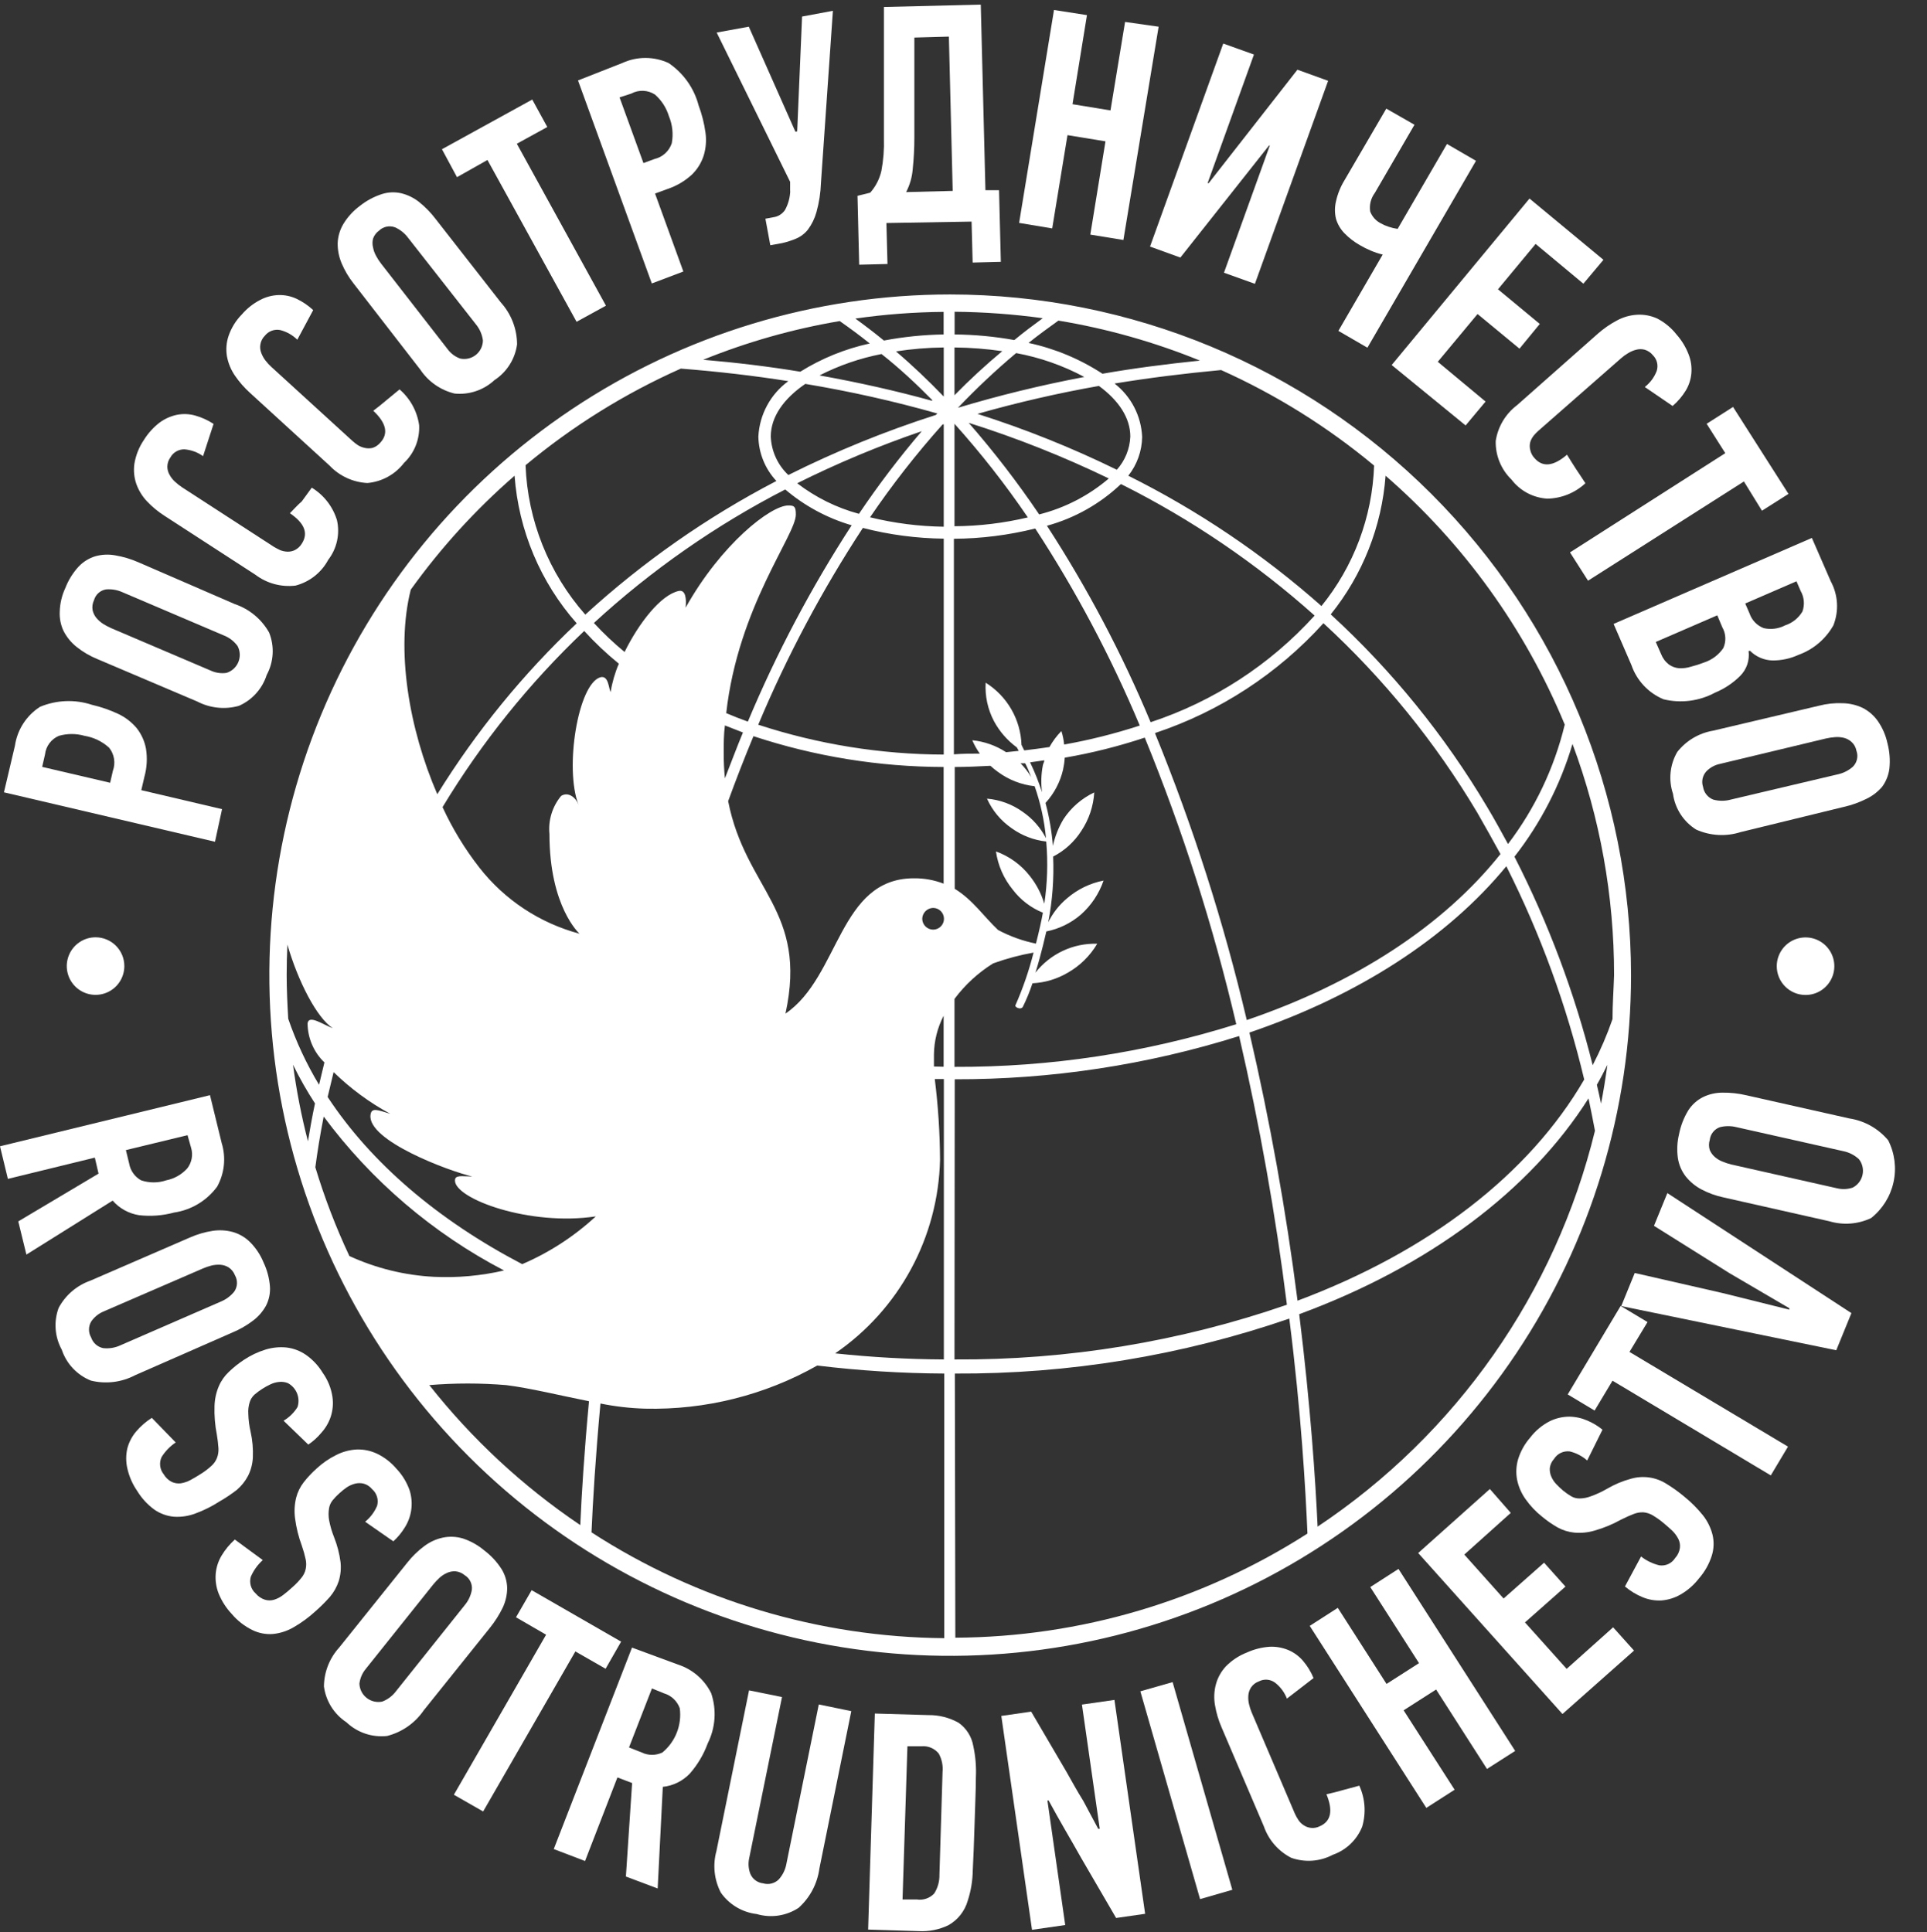
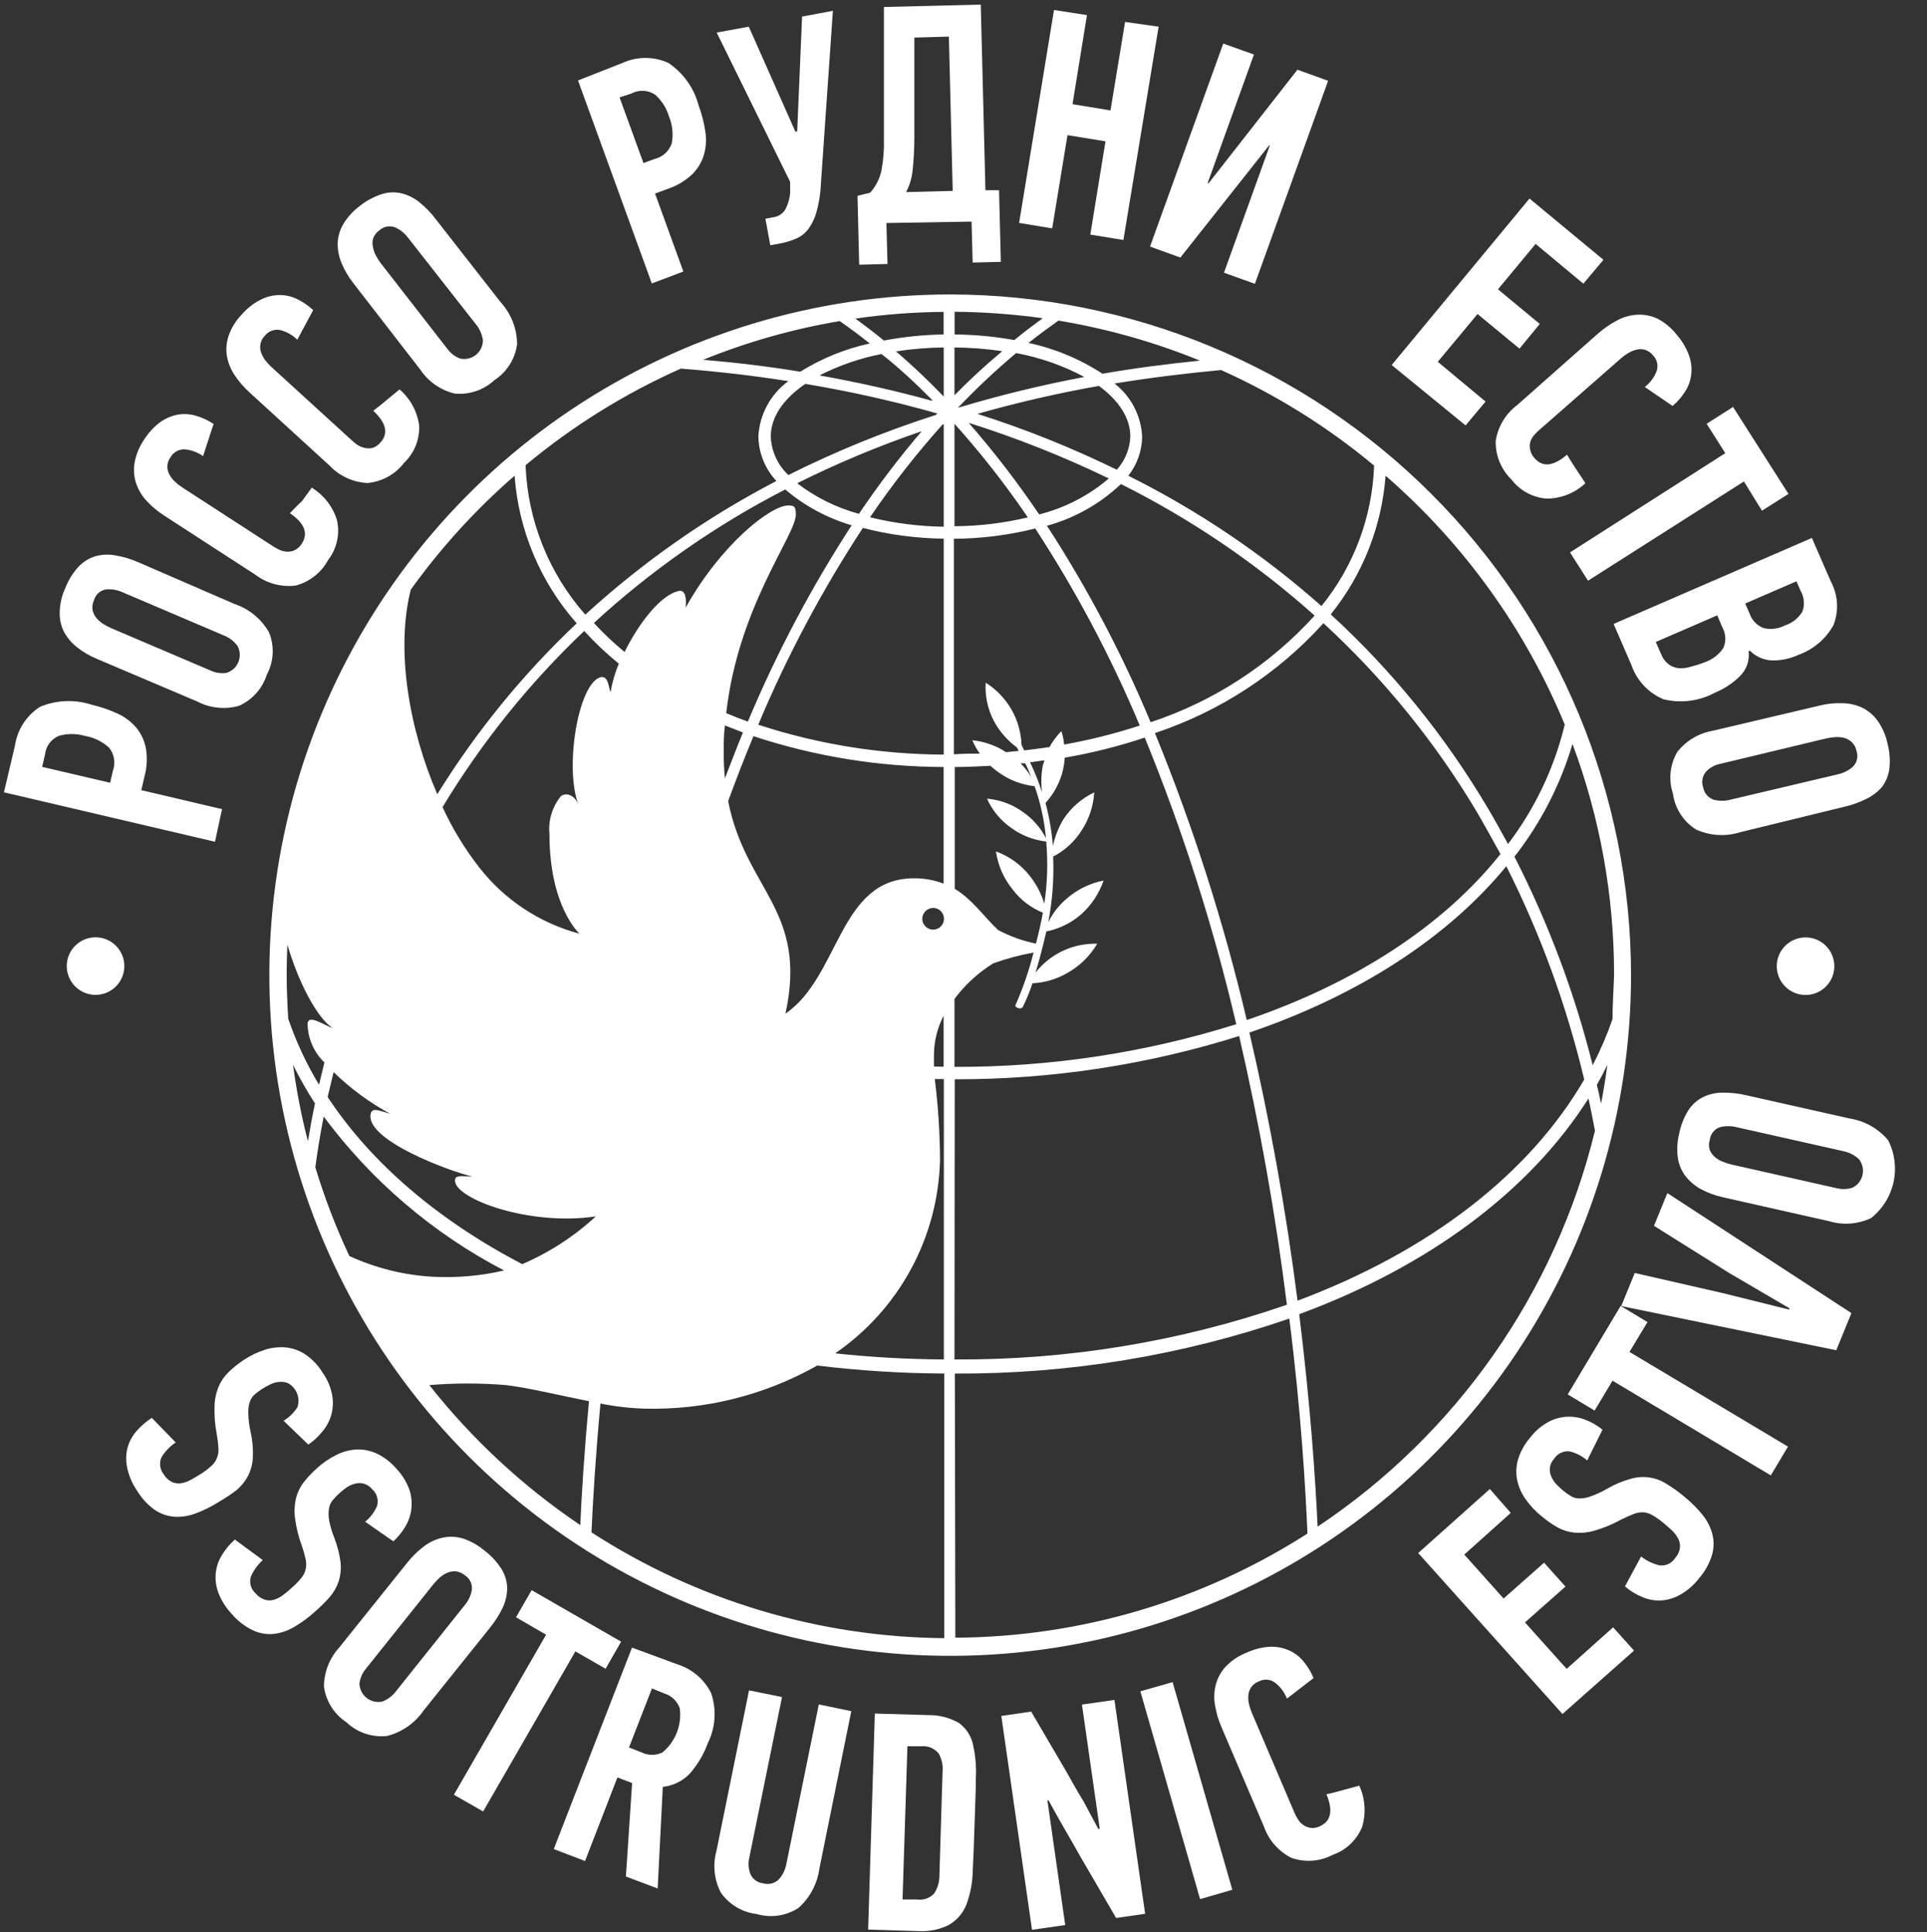
<svg xmlns="http://www.w3.org/2000/svg" width="352" height="353" viewBox="0 0 352 353" fill="none">
  <rect x="0" y="0" width="352" height="353" fill="#333333" stroke="none" />
  <g clip-path="url(#clip0_674_509)">
    <path fill-rule="evenodd" clip-rule="evenodd" d="M173.569 53.797C148.971 53.797 124.926 61.091 104.474 74.756C84.022 88.422 68.082 107.845 58.668 130.571C49.255 153.296 46.792 178.302 51.591 202.428C56.39 226.553 68.235 248.713 85.628 266.106C103.021 283.499 125.181 295.344 149.307 300.143C173.432 304.941 198.438 302.478 221.163 293.065C243.888 283.652 263.311 267.711 276.978 247.259C290.643 226.807 297.938 202.762 297.938 178.164C297.909 145.189 284.796 113.572 261.478 90.255C238.162 66.938 206.545 53.825 173.569 53.797ZM294.555 186.193C293.553 189.085 292.342 191.899 290.934 194.616C287.631 181.416 282.837 168.635 276.642 156.52C281.437 150.38 285.033 143.393 287.246 135.923C292.281 149.429 294.853 163.729 294.839 178.142C294.752 180.848 294.555 183.532 294.555 186.193ZM291.697 198.194C292.395 196.995 293.006 195.772 293.617 194.551C293.29 196.929 292.919 199.307 292.461 201.642C292.22 200.529 291.981 199.372 291.697 198.194ZM52.365 178.142C52.365 176.266 52.409 174.412 52.496 172.579C54.438 179.299 57.885 185.997 60.787 187.852C58.998 187.219 56.423 185.321 56.184 186.957C56.191 188.296 56.467 189.618 56.996 190.848C57.524 192.077 58.294 193.188 59.26 194.114C58.911 195.511 58.584 196.885 58.278 198.194C55.981 194.382 54.094 190.337 52.649 186.128C52.496 183.466 52.365 180.739 52.365 178.142ZM144.005 92.35C140.776 92.35 131.743 99.398 125.24 111.027C125.415 109.413 125.24 107.689 123.975 107.973C120.68 108.693 116.666 113.886 114.091 119.122C112.103 117.485 110.229 115.713 108.483 113.82C118.991 104.163 130.748 95.959 143.437 89.427C146.975 92.437 151.11 94.668 155.569 95.972C148.188 107.338 141.842 119.343 136.608 131.843C135.256 131.363 133.946 130.839 132.659 130.294C134.841 110.831 145.379 97.783 145.379 94.009C145.379 92.547 145.096 92.35 144.005 92.35ZM204.814 88.467C217.601 94.866 229.48 102.937 240.139 112.468C232.008 121.446 221.686 128.159 210.181 131.952C204.963 119.442 198.624 107.428 191.243 96.059C196.293 94.676 200.925 92.069 204.727 88.467H204.814ZM189.824 93.987C185.882 88.149 181.583 82.56 176.951 77.252C185.717 80.018 194.271 83.416 202.545 87.419C198.866 90.558 194.513 92.806 189.824 93.987ZM204.006 85.827C195.783 81.799 187.272 78.386 178.544 75.615C185.849 73.538 193.256 71.834 200.734 70.51C204.334 73.15 206.472 76.335 206.472 79.761C206.379 82.008 205.508 84.152 204.006 85.827ZM174.988 74.503C178.341 70.977 181.889 67.641 185.614 64.51C189.967 65.311 194.17 66.783 198.072 68.873C190.284 70.344 182.578 72.223 174.988 74.503ZM174.355 72.212V63.484C177.276 63.512 180.192 63.738 183.083 64.16C180.042 66.692 177.133 69.375 174.355 72.212ZM187.752 94.533C183.362 95.576 178.868 96.118 174.355 96.147V77.426C179.201 82.82 183.677 88.535 187.752 94.533ZM189.105 96.562C196.545 107.959 202.936 120.009 208.196 132.563C203.678 134.038 199.064 135.198 194.385 136.032C194.305 135.195 194.137 134.368 193.883 133.567C193.028 134.44 192.295 135.423 191.701 136.49C190.196 136.708 188.646 136.927 187.097 137.101L186.595 136.098C186.518 133.811 185.882 131.58 184.741 129.597C183.599 127.615 181.988 125.943 180.049 124.73C179.904 127.174 180.432 129.612 181.577 131.778C182.593 133.66 184.017 135.292 185.745 136.556L186.093 137.189L183.781 137.428C181.927 136.216 179.809 135.468 177.606 135.247C177.974 136.108 178.435 136.928 178.98 137.69C177.431 137.69 175.839 137.69 174.246 137.822V98.438C179.256 98.405 184.243 97.775 189.105 96.562ZM190.348 144.759C189.749 142.886 189.02 141.056 188.166 139.283L190.762 138.912C190.762 139.217 190.566 139.479 190.501 139.807C190.181 141.438 190.129 143.111 190.348 144.759ZM188.363 141.967C187.82 141.055 187.168 140.213 186.421 139.457H187.272C187.643 140.177 188.013 141.028 188.363 141.967ZM180.922 139.916C181.364 140.323 181.83 140.702 182.319 141.05C184.277 142.488 186.58 143.384 188.995 143.647C190.07 146.715 190.766 149.902 191.068 153.138C190.072 151.215 188.618 149.567 186.835 148.338C184.913 146.953 182.651 146.116 180.29 145.916C181.272 148.099 182.835 149.97 184.806 151.327C186.664 152.665 188.836 153.499 191.112 153.749C191.442 157.539 191.325 161.355 190.762 165.117C190.217 163.286 189.329 161.575 188.144 160.077C186.54 158.013 184.384 156.447 181.926 155.56C182.294 158.114 183.35 160.52 184.981 162.521C186.406 164.403 188.313 165.865 190.501 166.753C190.283 168.019 189.824 170.091 189.236 172.404C186.822 171.913 184.492 171.075 182.319 169.917C179.722 167.473 177.672 164.375 174.399 162.389V140.134C176.58 140.134 178.762 140.025 180.922 139.916ZM168.463 167.866C168.475 167.343 168.688 166.844 169.057 166.474C169.428 166.104 169.926 165.892 170.449 165.88C170.976 165.88 171.481 166.09 171.853 166.462C172.225 166.834 172.435 167.339 172.435 167.866C172.435 168.393 172.225 168.898 171.853 169.27C171.481 169.642 170.976 169.852 170.449 169.852C169.924 169.846 169.422 169.634 169.051 169.264C168.681 168.893 168.469 168.391 168.463 167.866ZM166.936 160.469C153.212 160.469 153.408 178.427 143.481 185.19C147.605 166.273 136.216 162.651 133.008 146.374C134.47 142.382 135.997 138.432 137.633 134.505C148.842 138.206 160.566 140.106 172.37 140.134V161.451C170.638 160.78 168.793 160.446 166.936 160.469ZM156.9 93.878C152.811 92.77 148.978 90.873 145.619 88.292C152.985 84.619 160.588 81.441 168.376 78.779C164.267 83.59 160.435 88.631 156.9 93.878ZM172.173 77.535H172.391V96.234C167.853 96.17 163.336 95.592 158.928 94.511C162.969 88.564 167.4 82.893 172.194 77.535H172.173ZM157.598 96.453C162.432 97.7 167.399 98.36 172.391 98.416V137.865C160.88 137.829 149.446 135.989 138.506 132.41C143.765 119.865 150.163 107.829 157.62 96.453H157.598ZM172.391 72.452C169.62 69.572 166.718 66.801 163.664 64.204C166.552 63.757 169.468 63.516 172.391 63.484V72.452ZM170.209 73.215C163.736 71.426 156.9 69.884 149.699 68.59C153.273 66.764 157.084 65.449 161.024 64.684C164.318 67.281 167.373 70.139 170.318 73.128L170.209 73.215ZM171.125 75.637C171.073 75.701 171.014 75.759 170.951 75.812C161.7 78.773 152.692 82.442 144.005 86.787C142.057 84.955 140.905 82.433 140.797 79.761C140.797 76.161 143.154 72.844 147.103 70.139C155.241 71.492 163.298 73.298 171.234 75.55L171.125 75.637ZM135.713 133.828C134.557 136.599 133.532 139.392 132.418 142.207C132.265 140.662 132.192 139.112 132.2 137.559C132.2 135.835 132.2 134.177 132.418 132.541L135.713 133.828ZM60.94 195.881C64.019 198.886 67.499 201.448 71.282 203.496C69.1 202.863 67.857 202.231 67.682 203.692C67.049 208.383 82.017 213.97 86.272 214.951C84.374 214.951 83.108 214.602 83.108 215.693C83.108 219.031 96.723 224.071 108.833 222.239C104.883 225.894 100.337 228.845 95.392 230.966C80.119 222.981 67.835 212.573 59.849 200.419C60.176 199.089 60.547 197.496 60.94 195.881ZM171.715 211.896C171.687 206.965 171.366 202.04 170.755 197.147H172.413V248.378C165.78 248.343 159.153 247.972 152.557 247.265C158.325 243.309 163.069 238.039 166.399 231.89C169.73 225.741 171.552 218.888 171.715 211.896ZM170.602 194.856C170.602 194.136 170.602 193.394 170.602 192.674C170.628 190.204 171.234 187.776 172.37 185.583V194.899L170.602 194.856ZM181.511 175.983C183.882 175.131 186.319 174.481 188.799 174.041C187.961 177.358 186.844 180.598 185.46 183.729C185.46 183.729 185.46 184.012 186.006 184.186C186.552 184.361 186.813 184.012 186.813 184.012C187.51 182.6 188.108 181.142 188.603 179.648C190.855 179.539 193.048 178.888 194.995 177.75C197.244 176.485 199.118 174.649 200.428 172.426C198.265 172.36 196.118 172.802 194.158 173.72C192.199 174.637 190.483 176.003 189.148 177.706C190.283 174.041 191.003 170.681 191.134 170.178C193.466 169.715 195.639 168.655 197.439 167.102C199.337 165.425 200.766 163.281 201.585 160.884C199.115 161.368 196.813 162.489 194.908 164.134C193.475 165.335 192.308 166.821 191.482 168.498C192.245 164.547 192.545 160.519 192.377 156.498C194.479 155.418 196.255 153.799 197.526 151.807C198.92 149.715 199.733 147.29 199.883 144.781C197.603 145.859 195.663 147.541 194.275 149.647C193.362 151.165 192.706 152.824 192.333 154.557C192.119 151.902 191.666 149.274 190.981 146.702C192.558 144.983 193.663 142.886 194.188 140.614C194.346 139.896 194.448 139.166 194.494 138.432C199.452 137.58 204.338 136.354 209.112 134.766C216.054 151.755 221.643 169.264 225.826 187.132C209.171 192.36 191.811 194.988 174.355 194.921V182.506C176.295 179.905 178.708 177.692 181.468 175.983H181.511ZM174.399 197.191C192.018 197.236 209.54 194.572 226.35 189.292C230.096 205.496 233.009 221.882 235.077 238.384C215.549 245.135 195.016 248.514 174.355 248.378L174.399 197.191ZM211.032 133.915C222.83 129.99 233.412 123.083 241.753 113.864C252.739 123.971 262.198 135.621 269.835 148.447C271.289 150.978 272.707 153.509 274.089 156.04C263.66 169.131 247.601 179.605 227.745 186.369C223.535 168.496 217.932 150.979 210.988 133.981L211.032 133.915ZM241.383 110.722C230.715 101.277 218.853 93.273 206.102 86.918C207.703 84.898 208.593 82.405 208.633 79.826C208.548 77.933 208.054 76.08 207.184 74.396C206.314 72.712 205.088 71.237 203.592 70.073C209.811 69.048 216.29 68.241 223.055 67.608C233.12 72.13 242.524 78.002 251.005 85.063C250.675 94.463 247.28 103.496 241.339 110.788L241.383 110.722ZM201.388 68.284C197.27 65.595 192.692 63.686 187.882 62.655C189.65 61.237 191.482 59.906 193.337 58.575C202.201 60.042 210.873 62.494 219.193 65.884C213.04 66.517 207.083 67.281 201.388 68.284ZM185.286 62.131C181.685 61.48 178.036 61.137 174.377 61.106V56.96C179.763 57.008 185.142 57.402 190.479 58.139C188.712 59.426 186.966 60.735 185.286 62.131ZM172.37 61.106C168.708 61.165 165.058 61.537 161.46 62.219C159.758 60.822 158.012 59.491 156.245 58.204C161.586 57.435 166.973 57.026 172.37 56.982V61.106ZM158.841 62.764C154.36 63.742 150.078 65.484 146.187 67.913C140.514 66.975 134.557 66.255 128.448 65.731C136.479 62.476 144.841 60.105 153.387 58.662C155.263 59.971 157.096 61.324 158.885 62.764H158.841ZM144.005 69.637C142.396 70.81 141.069 72.328 140.122 74.08C139.174 75.831 138.63 77.772 138.528 79.761C138.586 82.781 139.759 85.672 141.823 87.878C129.172 94.46 117.436 102.668 106.913 112.293C100.238 104.724 96.384 95.082 96.003 84.998C104.598 77.833 114.144 71.893 124.367 67.346C131.284 67.892 137.786 68.655 144.005 69.637ZM113.044 121.261C112.331 122.923 111.825 124.667 111.538 126.454C111.167 125.734 111.167 123.311 109.64 123.748C105.581 125.013 103.094 140.352 105.669 147.029C105.211 145.764 103.858 144.585 102.505 145.414C101.706 146.375 101.105 147.486 100.738 148.68C100.372 149.875 100.245 151.131 100.367 152.374C100.367 165.727 105.865 170.594 105.865 170.594C98.61 168.665 92.182 164.42 87.559 158.506C84.901 155.097 82.646 151.392 80.839 147.465C87.986 135.629 96.69 124.804 106.716 115.282C108.673 117.429 110.789 119.428 113.044 121.261ZM57.536 201.598C57.013 204.086 56.598 206.398 56.249 208.515C55.059 203.911 54.149 199.241 53.522 194.529C54.715 196.965 56.056 199.326 57.536 201.598ZM59.129 203.998C67.841 215.746 79.107 225.361 92.076 232.122C87.866 233.1 83.541 233.49 79.224 233.279C73.896 233 68.668 231.711 63.82 229.482C61.355 224.238 59.277 218.819 57.602 213.271C57.951 210.631 58.431 207.533 59.129 203.998ZM117.822 257.367C128.828 257.631 139.7 254.909 149.285 249.491C156.981 250.427 164.725 250.916 172.479 250.953V299.303C149.601 299.11 127.252 292.404 108.047 279.971C108.287 274.429 108.767 266.335 109.684 256.429C112.364 256.975 115.087 257.289 117.822 257.367ZM174.42 250.953C195.205 251.071 215.859 247.678 235.513 240.915C237.696 258.153 238.48 272.095 238.83 280.19C219.625 292.498 197.318 299.097 174.508 299.216L174.42 250.953ZM228.226 188.659C248.19 181.851 264.424 171.335 275.158 158.266C281.4 170.658 286.174 183.736 289.384 197.234C279.326 214.558 261.02 228.653 237.019 237.643C234.92 221.177 231.985 204.827 228.226 188.659ZM285.828 132.388C283.918 140.299 280.389 147.729 275.463 154.207C274.264 152.026 273.02 149.712 271.667 147.465C263.911 134.394 254.281 122.529 243.085 112.25C248.914 105.016 252.406 96.182 253.099 86.918C267.394 99.326 278.599 114.895 285.828 132.388ZM93.996 86.918C94.729 96.905 98.715 106.378 105.342 113.886C95.538 123.147 86.978 133.642 79.879 145.109C74.686 133.108 72.264 118.686 75.035 107.733C80.526 100.082 86.889 93.096 93.996 86.918ZM78.373 253.069C83.071 252.675 87.793 252.675 92.49 253.069C96.854 253.615 102.33 254.967 107.589 256.014C106.716 265.353 106.236 273.099 105.996 278.641C95.518 271.575 86.2 262.926 78.373 253.003V253.069ZM240.684 278.924C240.292 270.502 239.397 256.843 237.324 240.108C260.998 231.381 279.479 217.57 290.17 200.682C290.628 202.863 290.999 204.74 291.348 206.594C284.125 236.203 266.043 262.019 240.684 278.924Z" fill="white" />
    <path d="M2.727 136.252C2.937 134.807 3.454 133.425 4.245 132.197C5.035 130.97 6.08 129.927 7.309 129.139C10.318 127.881 13.68 127.749 16.779 128.768C18.432 129.151 20.041 129.707 21.579 130.426C22.88 131.038 24.033 131.924 24.96 133.022C25.824 134.116 26.409 135.405 26.663 136.776C26.938 138.492 26.841 140.248 26.379 141.924L25.811 144.368L40.561 147.837L39.274 153.794L0.72 144.761L2.727 136.252ZM7.702 140.113L20.117 143.016L20.619 140.833C20.876 140.133 20.948 139.377 20.83 138.639C20.712 137.903 20.406 137.208 19.942 136.622C18.689 135.473 17.126 134.715 15.447 134.441C13.915 134.001 12.289 134.001 10.757 134.441C10.072 134.728 9.476 135.192 9.031 135.787C8.586 136.382 8.308 137.084 8.225 137.823L7.702 140.113Z" fill="white" />
    <path d="M42.896 110.373C45.552 111.274 47.782 113.123 49.158 115.566C49.658 116.81 49.878 118.148 49.803 119.487C49.727 120.826 49.358 122.131 48.722 123.311C48.323 124.56 47.664 125.709 46.787 126.684C45.911 127.658 44.838 128.435 43.638 128.963C41.099 129.672 38.386 129.391 36.045 128.177L17.717 120.388C16.384 119.839 15.135 119.105 14.008 118.206C13.008 117.414 12.19 116.417 11.608 115.282C11.095 114.193 10.855 112.994 10.91 111.791C10.946 110.281 11.295 108.796 11.935 107.427C12.494 105.987 13.315 104.662 14.357 103.522C15.202 102.634 16.262 101.98 17.434 101.624C18.621 101.297 19.867 101.244 21.078 101.471C22.528 101.717 23.942 102.143 25.289 102.736L42.896 110.373ZM22.343 108.191C21.405 107.773 20.377 107.601 19.354 107.69C18.841 107.774 18.363 108.005 17.976 108.352C17.59 108.701 17.311 109.151 17.172 109.653C16.902 110.216 16.81 110.848 16.91 111.464C17.023 111.982 17.254 112.468 17.587 112.882C17.951 113.314 18.378 113.689 18.852 113.995C19.314 114.283 19.795 114.538 20.292 114.759L38.554 122.548C39.436 122.944 40.413 123.08 41.369 122.941C41.854 122.791 42.3 122.536 42.675 122.195C43.05 121.852 43.345 121.433 43.539 120.964C43.732 120.494 43.82 119.988 43.796 119.482C43.772 118.975 43.636 118.479 43.398 118.031C42.758 117.156 41.879 116.482 40.867 116.089L22.343 108.191Z" fill="white" />
    <path d="M26.292 80.372C27.049 79.156 28.017 78.084 29.151 77.209C30.092 76.516 31.171 76.032 32.314 75.79C33.422 75.573 34.565 75.617 35.653 75.921C36.844 76.255 37.977 76.77 39.013 77.449L37.093 83.34C36.091 82.625 34.915 82.195 33.689 82.096C33.171 82.085 32.66 82.216 32.21 82.473C31.76 82.731 31.389 83.106 31.136 83.558C30.773 84.052 30.575 84.647 30.569 85.26C30.572 85.789 30.715 86.309 30.983 86.765C31.242 87.242 31.581 87.671 31.987 88.031C32.374 88.391 32.79 88.72 33.231 89.013L50.053 99.922C50.373 100.111 50.744 100.307 51.166 100.511C51.59 100.68 52.04 100.776 52.497 100.795C52.98 100.812 53.461 100.706 53.893 100.489C54.408 100.218 54.839 99.811 55.137 99.311C56.359 97.413 55.617 95.58 52.955 93.769C53.675 93.027 54.373 92.264 55.137 91.587L56.948 89.1C59.158 90.447 60.796 92.559 61.552 95.034C61.834 96.285 61.838 97.582 61.563 98.834C61.288 100.086 60.74 101.262 59.959 102.278C59.342 103.434 58.492 104.449 57.463 105.261C56.434 106.072 55.248 106.661 53.98 106.992C51.372 107.304 48.744 106.592 46.649 105.006L30.132 94.293C28.943 93.543 27.851 92.649 26.881 91.631C26.001 90.706 25.324 89.606 24.896 88.402C24.495 87.224 24.375 85.969 24.547 84.736C24.805 83.172 25.4 81.683 26.292 80.372Z" fill="white" />
    <path d="M44.183 57.442C45.118 56.357 46.251 55.461 47.522 54.802C48.559 54.253 49.709 53.947 50.882 53.907C52.011 53.874 53.131 54.106 54.155 54.583C55.273 55.113 56.304 55.812 57.209 56.656L54.307 62.067C53.438 61.206 52.353 60.595 51.166 60.3C50.654 60.202 50.126 60.246 49.637 60.427C49.149 60.608 48.719 60.918 48.395 61.325C47.957 61.755 47.666 62.313 47.565 62.918C47.473 63.439 47.526 63.975 47.718 64.467C47.906 64.977 48.171 65.456 48.504 65.885C48.826 66.301 49.184 66.688 49.573 67.042L64.388 80.57C64.698 80.845 65.026 81.1 65.37 81.333C65.759 81.573 66.187 81.743 66.635 81.835C67.102 81.944 67.587 81.944 68.053 81.835C68.605 81.652 69.096 81.32 69.472 80.875C70.999 79.217 70.562 77.275 68.184 75.049C69.013 74.417 69.821 73.784 70.606 73.108L72.984 71.144C74.932 72.819 76.204 75.146 76.563 77.69C76.626 78.971 76.411 80.251 75.933 81.441C75.455 82.631 74.724 83.704 73.792 84.584C72.993 85.624 71.987 86.487 70.838 87.118C69.689 87.749 68.421 88.135 67.115 88.25C64.496 88.118 62.028 86.985 60.22 85.086L45.689 71.799C44.643 70.857 43.713 69.795 42.918 68.635C42.189 67.572 41.691 66.368 41.456 65.1C41.245 63.843 41.35 62.553 41.761 61.347C42.268 59.882 43.096 58.547 44.183 57.442Z" fill="white" />
    <path d="M91.487 55.258C93.385 57.358 94.442 60.085 94.454 62.916C94.273 64.24 93.81 65.511 93.094 66.64C92.379 67.77 91.428 68.732 90.308 69.462C89.339 70.36 88.19 71.042 86.938 71.463C85.686 71.885 84.358 72.035 83.043 71.905C80.482 71.288 78.246 69.731 76.781 67.541L64.584 51.788C63.694 50.663 62.959 49.423 62.402 48.101C61.915 46.949 61.67 45.708 61.682 44.457C61.723 43.218 62.076 42.01 62.708 40.944C63.481 39.663 64.496 38.544 65.697 37.65C66.9 36.686 68.268 35.947 69.733 35.468C70.89 35.093 72.127 35.04 73.312 35.315C74.506 35.61 75.623 36.161 76.584 36.929C77.73 37.853 78.757 38.916 79.639 40.093L91.487 55.258ZM74.533 43.432C73.918 42.604 73.098 41.95 72.155 41.533C71.66 41.348 71.122 41.307 70.605 41.415C70.087 41.523 69.611 41.776 69.231 42.144C68.726 42.508 68.346 43.018 68.141 43.606C68.011 44.129 68.011 44.676 68.141 45.199C68.241 45.75 68.433 46.281 68.708 46.77C68.961 47.244 69.252 47.697 69.581 48.123L81.777 63.81C82.355 64.593 83.152 65.186 84.068 65.512C84.565 65.619 85.08 65.614 85.574 65.498C86.069 65.381 86.531 65.156 86.928 64.838C87.325 64.521 87.647 64.119 87.869 63.662C88.091 63.205 88.209 62.704 88.214 62.196C88.072 61.123 87.634 60.11 86.948 59.272L74.533 43.432Z" fill="white" />
-     <path d="M94.41 26.261L110.687 55.848L105.32 58.793L89.042 29.229L83.479 32.371L80.73 27.265L97.225 18.188L99.974 23.207L94.41 26.261Z" fill="white" />
    <path d="M113.677 11.512C115 10.903 116.441 10.587 117.898 10.587C119.356 10.587 120.796 10.903 122.12 11.512C124.836 13.347 126.791 16.108 127.619 19.279C128.212 20.865 128.629 22.512 128.863 24.189C129.069 25.613 128.957 27.067 128.536 28.443C128.109 29.77 127.359 30.97 126.353 31.934C125.091 33.084 123.606 33.96 121.989 34.509L119.655 35.36L124.826 49.608L119.066 51.789L105.582 14.697L113.677 11.512ZM113.174 17.796L117.538 29.796L119.546 29.054C120.276 28.886 120.951 28.533 121.505 28.028C122.059 27.524 122.474 26.885 122.71 26.174C123.02 24.507 122.838 22.786 122.186 21.221C121.723 19.691 120.838 18.322 119.634 17.272C118.996 16.857 118.257 16.622 117.497 16.591C116.737 16.561 115.982 16.735 115.313 17.097L113.174 17.796Z" fill="white" />
    <path d="M145.619 24.013L146.514 3.024L152.143 1.976L149.961 33.439C149.902 35.248 149.623 37.043 149.132 38.785C148.813 39.925 148.288 40.997 147.583 41.949C147.007 42.677 146.257 43.247 145.401 43.607C144.59 43.948 143.75 44.218 142.891 44.414L140.71 44.807L139.815 39.963L141.212 39.701C141.65 39.649 142.071 39.503 142.447 39.273C142.824 39.043 143.147 38.735 143.394 38.37C143.926 37.402 144.247 36.33 144.332 35.228C144.353 35.106 144.353 34.98 144.332 34.857C144.332 34.661 144.332 34.465 144.332 34.246C144.332 34.028 144.332 33.832 144.332 33.635C144.323 33.497 144.323 33.359 144.332 33.221L130.913 5.947L136.783 4.878L145.292 24.057L145.619 24.013Z" fill="white" />
    <path d="M161.918 40.749L162.115 48.233L156.944 48.364L156.638 35.774L158.951 35.207C159.962 34.071 160.668 32.697 161.002 31.214C161.371 29.258 161.525 27.268 161.46 25.279V1.278L179.156 0.842L180.007 34.748H182.494L182.821 47.84L177.672 47.971L177.475 40.487L161.918 40.749ZM167.024 25.105C167.026 27.058 166.924 29.009 166.719 30.952C166.599 32.4 166.191 33.809 165.518 35.098L174.028 34.879L173.329 6.689L167.024 6.864V25.105Z" fill="white" />
    <path d="M199.164 42.865L201.935 25.824L194.996 24.69L192.204 41.73L186.16 40.727L192.531 1.824L198.553 2.762L195.913 19.039L202.851 20.173L205.513 4.006L211.644 4.878L205.208 43.847L199.164 42.865Z" fill="white" />
    <path d="M231.805 26.591L215.615 47.057L210.073 45.05L223.448 7.957L229.056 9.965L220.59 33.464H220.786L236.998 12.736L242.605 14.765L229.23 51.857L223.579 49.828L231.958 26.569L231.805 26.591Z" fill="white" />
-     <path d="M258.379 22.793L251.136 35.251C250.777 35.73 250.516 36.276 250.37 36.857C250.224 37.437 250.195 38.041 250.285 38.633C250.64 39.582 251.342 40.362 252.248 40.815C252.692 41.065 253.16 41.269 253.645 41.426C254.183 41.611 254.738 41.742 255.302 41.819L264.314 26.305L269.616 29.382L249.782 63.528L244.48 60.452L252.575 46.51C251.828 46.333 251.099 46.092 250.394 45.79C249.718 45.506 249.062 45.178 248.43 44.808C247.385 44.219 246.43 43.484 245.593 42.626C244.872 41.884 244.34 40.978 244.044 39.986C243.789 38.932 243.789 37.832 244.044 36.778C244.344 35.421 244.867 34.123 245.593 32.938L253.23 19.847L258.379 22.793Z" fill="white" />
    <path d="M254.213 66.692L279.391 36.276L292.898 47.469L289.232 51.833L280.505 44.567L273.632 52.858L281.268 59.186L277.559 63.702L269.901 57.375L262.634 66.103L271.362 73.368L267.718 77.732L254.213 66.692Z" fill="white" />
    <path d="M306.273 61.149C307.209 62.209 307.949 63.428 308.455 64.749C308.884 65.845 309.056 67.024 308.957 68.197C308.863 69.316 308.512 70.398 307.931 71.36C307.282 72.418 306.473 73.367 305.531 74.175L300.447 70.706C301.433 69.944 302.188 68.925 302.629 67.76C302.788 67.266 302.807 66.737 302.684 66.233C302.56 65.728 302.3 65.267 301.931 64.902C301.547 64.428 301.03 64.079 300.447 63.898C299.934 63.757 299.391 63.757 298.877 63.898C298.352 64.032 297.851 64.245 297.393 64.531C296.942 64.795 296.519 65.102 296.128 65.447L281.028 78.691C280.716 78.968 280.425 79.267 280.156 79.586C279.873 79.944 279.659 80.351 279.523 80.786C279.402 81.251 279.402 81.739 279.523 82.204C279.645 82.778 279.925 83.307 280.331 83.732C281.814 85.412 283.778 85.194 286.243 83.077C286.789 83.972 287.335 84.844 287.901 85.717C288.469 86.59 289.058 87.419 289.603 88.292C287.709 90.056 285.23 91.059 282.643 91.106C281.366 91.029 280.119 90.677 278.99 90.076C277.86 89.473 276.873 88.634 276.098 87.615C275.157 86.703 274.415 85.606 273.92 84.393C273.424 83.18 273.185 81.878 273.218 80.568C273.614 77.96 275.016 75.61 277.123 74.022L291.916 60.931C292.969 60.007 294.126 59.209 295.364 58.553C296.494 57.938 297.745 57.58 299.029 57.505C300.304 57.43 301.578 57.67 302.738 58.203C304.113 58.923 305.317 59.927 306.273 61.149Z" fill="white" />
    <path d="M318.556 87.966L290.082 106.097L286.787 100.926L315.152 82.794L311.749 77.427L316.571 74.351L326.695 90.235L321.851 93.311L318.556 87.966Z" fill="white" />
    <path d="M319.408 118.947C319.518 119.775 319.435 120.617 319.167 121.408C318.897 122.199 318.45 122.917 317.859 123.507C316.538 124.816 314.974 125.854 313.255 126.562C310.383 128.106 307.041 128.534 303.873 127.762C302.507 127.193 301.277 126.34 300.266 125.261C299.254 124.182 298.483 122.9 298.003 121.499L294.753 113.994L330.972 98.284L334.42 106.205C335.083 107.43 335.469 108.786 335.552 110.177C335.636 111.568 335.412 112.96 334.899 114.256C333.49 116.758 331.23 118.67 328.528 119.645C327.036 120.331 325.413 120.681 323.772 120.67C322.229 120.626 320.761 119.995 319.67 118.903L319.408 118.947ZM311.401 120.998C312.774 120.524 313.96 119.622 314.782 118.423C315.06 117.819 315.189 117.158 315.158 116.493C315.128 115.829 314.939 115.181 314.607 114.605L313.691 112.423L302.455 117.289L303.415 119.47C303.708 120.238 304.206 120.91 304.854 121.412C305.402 121.8 306.041 122.033 306.709 122.089C307.448 122.124 308.187 122.028 308.891 121.805C309.744 121.587 310.581 121.318 311.401 120.998ZM326.084 114.256C327.411 113.825 328.537 112.925 329.248 111.724C329.467 111.113 329.551 110.461 329.494 109.813C329.438 109.165 329.243 108.537 328.921 107.972L328.158 106.205L318.797 110.263L319.583 112.074C319.787 112.684 320.124 113.24 320.569 113.704C321.015 114.167 321.557 114.527 322.157 114.758C323.484 115.068 324.878 114.889 326.084 114.256Z" fill="white" />
    <path d="M317.967 152.025C315.291 152.881 312.392 152.718 309.829 151.567C308.686 150.854 307.713 149.898 306.982 148.766C306.25 147.635 305.777 146.356 305.596 145.021C305.175 143.765 305.028 142.435 305.163 141.118C305.299 139.801 305.714 138.528 306.382 137.384C308.006 135.323 310.339 133.938 312.927 133.501L332.259 128.941C333.682 128.571 335.153 128.416 336.622 128.482C337.876 128.509 339.11 128.798 340.244 129.333C341.35 129.895 342.302 130.719 343.015 131.733C343.868 132.963 344.469 134.35 344.782 135.814C345.176 137.315 345.294 138.874 345.132 140.417C344.981 141.626 344.523 142.775 343.801 143.756C343.016 144.671 342.051 145.414 340.964 145.937C339.648 146.599 338.256 147.098 336.819 147.421L317.967 152.025ZM335.75 141.465C336.752 141.241 337.683 140.768 338.455 140.09C338.833 139.716 339.096 139.243 339.212 138.725C339.328 138.206 339.292 137.665 339.11 137.166C339.002 136.554 338.695 135.994 338.237 135.573C337.842 135.207 337.362 134.945 336.84 134.81C336.298 134.677 335.739 134.633 335.182 134.679C334.639 134.719 334.099 134.799 333.568 134.919L314.193 139.566C313.236 139.76 312.361 140.239 311.684 140.941C311.342 141.318 311.107 141.78 311.003 142.279C310.9 142.778 310.931 143.295 311.094 143.778C311.173 144.292 311.386 144.776 311.712 145.182C312.038 145.588 312.464 145.901 312.949 146.09C313.999 146.377 315.106 146.377 316.156 146.09L335.75 141.465Z" fill="white" />
-     <path d="M40.496 208.842C40.899 210.157 41.033 211.54 40.891 212.908C40.748 214.276 40.332 215.601 39.667 216.805C38.732 218.076 37.554 219.149 36.203 219.962C34.851 220.774 33.351 221.311 31.79 221.54C29.709 222.102 27.539 222.266 25.397 222.02C23.528 221.726 21.821 220.784 20.575 219.358L4.822 229.22L3.338 223.155L18.001 214.427L17.324 211.503L1.44 215.387L0 209.431L38.358 200.092L40.496 208.842ZM34.256 207.401L22.997 210.129L23.586 212.551C23.694 213.198 23.946 213.813 24.323 214.349C24.701 214.886 25.195 215.33 25.768 215.649C27.261 216.155 28.879 216.155 30.372 215.649C31.853 215.354 33.2 214.588 34.212 213.467C34.617 212.942 34.892 212.328 35.013 211.675C35.135 211.023 35.099 210.35 34.91 209.714L34.256 207.401Z" fill="white" />
-     <path d="M24.677 251.259C22.197 252.563 19.324 252.912 16.604 252.241C15.359 251.744 14.237 250.98 13.317 250.004C12.398 249.028 11.703 247.863 11.28 246.59C10.645 245.431 10.265 244.15 10.167 242.833C10.069 241.515 10.255 240.193 10.713 238.953C11.958 236.628 14.029 234.854 16.517 233.978L34.735 226.08C36.052 225.502 37.438 225.098 38.859 224.88C40.09 224.697 41.346 224.771 42.547 225.098C43.744 225.444 44.833 226.09 45.711 226.974C46.762 228.037 47.593 229.298 48.154 230.684C48.802 232.055 49.194 233.535 49.31 235.047C49.394 236.262 49.145 237.476 48.59 238.56C47.996 239.638 47.178 240.576 46.19 241.31C45.017 242.198 43.734 242.932 42.372 243.491L24.677 251.259ZM40.365 237.797C41.309 237.401 42.141 236.779 42.787 235.986C43.09 235.551 43.263 235.04 43.286 234.51C43.309 233.981 43.181 233.456 42.918 232.996C42.693 232.407 42.288 231.903 41.761 231.556C41.305 231.278 40.789 231.113 40.256 231.077C39.698 231.043 39.139 231.095 38.597 231.229C38.075 231.364 37.565 231.539 37.07 231.753L18.829 239.652C17.947 240.038 17.19 240.665 16.648 241.463C16.391 241.903 16.255 242.403 16.255 242.913C16.255 243.423 16.391 243.924 16.648 244.364C16.811 244.85 17.098 245.284 17.481 245.625C17.864 245.965 18.328 246.2 18.829 246.306C19.903 246.43 20.99 246.257 21.971 245.805L40.365 237.797Z" fill="white" />
    <path d="M40.103 274.322C38.733 275.207 37.27 275.94 35.74 276.504C34.489 276.987 33.15 277.195 31.812 277.115C30.521 277.007 29.28 276.563 28.212 275.828C26.939 274.9 25.863 273.728 25.048 272.38C24.193 271.141 23.585 269.749 23.259 268.278C22.985 267.079 22.985 265.834 23.259 264.634C23.557 263.494 24.109 262.434 24.874 261.537C25.697 260.569 26.66 259.73 27.732 259.049L32.096 263.544C31.06 264.24 30.183 265.147 29.521 266.205C29.282 266.716 29.191 267.284 29.261 267.845C29.33 268.404 29.557 268.933 29.914 269.37C30.262 269.97 30.778 270.455 31.398 270.765C31.918 270.997 32.492 271.079 33.056 271.005C33.675 270.901 34.272 270.694 34.823 270.395C35.434 270.067 36.045 269.697 36.7 269.282C37.377 268.864 38.012 268.381 38.598 267.842C39.05 267.45 39.401 266.957 39.623 266.402C39.848 265.834 39.945 265.223 39.907 264.613C39.85 263.757 39.748 262.905 39.602 262.06C39.269 260.365 39.13 258.637 39.187 256.911C39.215 255.657 39.482 254.421 39.973 253.267C40.395 252.276 41.02 251.385 41.805 250.648C42.646 249.839 43.559 249.108 44.533 248.467C45.763 247.641 47.109 247.002 48.526 246.569C49.768 246.19 51.074 246.065 52.366 246.197C53.637 246.354 54.85 246.818 55.9 247.55C57.134 248.419 58.174 249.533 58.955 250.824C59.878 252.119 60.484 253.614 60.722 255.187C60.903 256.409 60.798 257.656 60.417 258.831C60.059 259.913 59.48 260.909 58.715 261.754C58.023 262.593 57.215 263.327 56.315 263.936L51.798 259.573C52.842 258.957 53.719 258.096 54.351 257.064C54.612 256.244 54.577 255.36 54.255 254.563C53.932 253.766 53.341 253.107 52.584 252.7C52.092 252.506 51.561 252.431 51.035 252.481C50.474 252.526 49.927 252.674 49.42 252.918C48.9 253.159 48.397 253.436 47.915 253.747C47.409 254.068 46.928 254.425 46.475 254.816C46.084 255.181 45.791 255.639 45.624 256.147C45.399 256.851 45.31 257.592 45.362 258.329C45.389 259.424 45.528 260.513 45.776 261.58C46.12 263.119 46.259 264.696 46.191 266.271C46.138 267.44 45.84 268.585 45.318 269.631C44.804 270.611 44.108 271.485 43.267 272.206C42.262 272.983 41.205 273.69 40.103 274.322Z" fill="white" />
    <path d="M57.536 294.46C56.349 295.543 55.047 296.494 53.653 297.296C52.493 297.982 51.197 298.407 49.856 298.539C48.563 298.639 47.268 298.39 46.103 297.82C44.665 297.114 43.387 296.119 42.35 294.896C41.315 293.8 40.493 292.519 39.929 291.121C39.483 289.976 39.304 288.745 39.405 287.521C39.508 286.339 39.881 285.197 40.496 284.183C41.15 283.103 41.959 282.127 42.896 281.281L48.002 285.034C47.066 285.878 46.323 286.912 45.82 288.067C45.659 288.611 45.657 289.19 45.816 289.736C45.975 290.282 46.286 290.77 46.714 291.143C47.156 291.673 47.738 292.066 48.394 292.277C48.942 292.442 49.526 292.442 50.074 292.277C50.675 292.087 51.236 291.792 51.733 291.404C52.278 290.99 52.824 290.532 53.391 290.009C53.995 289.486 54.55 288.909 55.049 288.285C55.438 287.826 55.708 287.28 55.835 286.692C55.965 286.102 55.965 285.492 55.835 284.903C55.654 284.06 55.421 283.229 55.136 282.415C54.534 280.795 54.116 279.112 53.893 277.398C53.73 276.152 53.797 274.888 54.089 273.666C54.352 272.627 54.828 271.654 55.486 270.808C56.194 269.903 56.983 269.063 57.842 268.298C58.91 267.309 60.115 266.478 61.42 265.833C62.58 265.242 63.851 264.901 65.151 264.829C66.431 264.785 67.702 265.048 68.861 265.593C70.217 266.244 71.421 267.174 72.395 268.32C73.488 269.468 74.322 270.837 74.839 272.335C75.201 273.522 75.291 274.775 75.101 276.001C74.924 277.12 74.516 278.19 73.901 279.143C73.335 280.056 72.645 280.886 71.85 281.608L66.7 278.03C67.652 277.253 68.4 276.258 68.882 275.128C69.036 274.584 69.032 274.008 68.869 273.467C68.707 272.926 68.394 272.442 67.966 272.073C67.573 271.589 67.039 271.238 66.439 271.069C65.923 270.939 65.383 270.939 64.868 271.069C64.325 271.208 63.808 271.437 63.34 271.746C62.873 272.072 62.428 272.429 62.009 272.815C61.561 273.21 61.145 273.641 60.766 274.103C60.427 274.518 60.202 275.014 60.111 275.542C59.989 276.265 59.989 277.002 60.111 277.724C60.312 278.799 60.619 279.852 61.028 280.866C61.61 282.331 62.006 283.863 62.206 285.427C62.328 286.586 62.217 287.758 61.878 288.874C61.528 289.928 60.98 290.906 60.264 291.754C59.414 292.714 58.503 293.618 57.536 294.46Z" fill="white" />
    <path d="M77.392 312.504C75.803 314.824 73.421 316.485 70.694 317.173C69.349 317.32 67.989 317.171 66.707 316.737C65.426 316.304 64.255 315.596 63.275 314.663C62.161 313.932 61.218 312.967 60.51 311.838C59.802 310.708 59.346 309.439 59.173 308.118C59.198 305.484 60.193 302.952 61.966 301.005L74.425 285.47C75.315 284.344 76.35 283.339 77.501 282.481C78.504 281.727 79.658 281.198 80.883 280.932C82.099 280.679 83.358 280.732 84.549 281.084C85.978 281.557 87.303 282.297 88.454 283.266C89.715 284.214 90.794 285.382 91.64 286.713C92.274 287.754 92.62 288.943 92.644 290.16C92.635 291.391 92.36 292.604 91.836 293.717C91.195 295.039 90.403 296.283 89.479 297.426L77.392 312.504ZM84.898 293.259C85.56 292.471 86.004 291.523 86.185 290.51C86.255 289.983 86.171 289.447 85.942 288.966C85.714 288.486 85.351 288.083 84.898 287.805C84.421 287.403 83.837 287.152 83.218 287.085C82.686 287.056 82.156 287.152 81.669 287.368C81.156 287.595 80.685 287.905 80.272 288.284C79.878 288.655 79.506 289.048 79.159 289.462L66.766 304.976C66.153 305.733 65.767 306.648 65.654 307.616C65.672 308.12 65.8 308.614 66.028 309.064C66.257 309.513 66.581 309.908 66.978 310.219C67.374 310.531 67.835 310.752 68.326 310.868C68.817 310.984 69.327 310.991 69.821 310.889C70.842 310.502 71.728 309.827 72.374 308.947L84.898 293.259Z" fill="white" />
    <path d="M105.101 301.726L88.257 330.964L82.911 327.909L99.755 298.672L94.257 295.486L97.115 290.533L113.458 299.937L110.622 304.89L105.101 301.726Z" fill="white" />
    <path d="M123.844 304.124C125.155 304.547 126.367 305.228 127.409 306.127C128.451 307.026 129.301 308.126 129.91 309.361C130.414 310.854 130.618 312.433 130.509 314.006C130.4 315.579 129.982 317.115 129.278 318.525C128.537 320.551 127.428 322.423 126.005 324.045C124.702 325.413 122.953 326.272 121.073 326.467L120.135 345.035L114.332 342.853L115.466 325.769L112.783 324.744L106.869 340.017L101.153 337.834L115.445 301.026L123.844 304.124ZM119.088 308.488L114.899 319.266L117.212 320.183C117.804 320.469 118.453 320.617 119.11 320.617C119.767 320.617 120.416 320.469 121.008 320.183C122.175 319.214 123.077 317.967 123.631 316.554C124.184 315.143 124.37 313.613 124.172 312.11C123.941 311.46 123.56 310.875 123.059 310.4C122.559 309.926 121.953 309.578 121.292 309.383L119.088 308.488Z" fill="white" />
    <path d="M155.503 312.635L149.677 341.391C149.307 344.16 147.96 346.705 145.881 348.57C144.764 349.305 143.5 349.787 142.177 349.984C140.854 350.18 139.505 350.084 138.222 349.705C136.918 349.551 135.662 349.123 134.533 348.45C133.405 347.778 132.432 346.874 131.677 345.799C130.455 343.454 130.166 340.733 130.87 338.185L136.827 308.838L142.849 310.06L136.848 339.515C136.644 340.469 136.719 341.462 137.066 342.373C137.268 342.842 137.591 343.248 138.001 343.551C138.411 343.854 138.894 344.042 139.401 344.097C139.898 344.243 140.426 344.254 140.928 344.127C141.431 344.001 141.89 343.742 142.259 343.378C142.988 342.568 143.472 341.57 143.656 340.497L149.568 311.412L155.503 312.635Z" fill="white" />
    <path d="M169.577 313.355C171.507 313.33 173.411 313.811 175.097 314.752C176.513 315.746 177.477 317.26 177.78 318.964C178.194 320.861 178.356 322.805 178.261 324.745C178.261 327.189 178.108 330.047 178.02 333.342C177.933 336.637 177.802 339.386 177.693 341.742C177.666 343.618 177.357 345.479 176.777 347.263C176.509 348.209 176.056 349.092 175.445 349.864C174.836 350.635 174.079 351.278 173.22 351.757C171.541 352.558 169.689 352.925 167.831 352.826L158.579 352.543L159.802 313.072L169.577 313.355ZM172.173 323.785C172.292 322.606 172.048 321.419 171.475 320.381C171.103 319.922 170.624 319.56 170.08 319.328C169.536 319.096 168.944 319.001 168.354 319.051H165.758L164.864 347.044H167.481C168.058 347.132 168.647 347.079 169.198 346.889C169.749 346.699 170.246 346.377 170.646 345.953C171.302 344.925 171.637 343.725 171.605 342.506L172.173 323.785Z" fill="white" />
    <path d="M191.331 328.977L194.581 351.713L188.516 352.586L182.908 313.508L188.363 312.723L194.757 323.632C195.258 324.548 195.782 325.443 196.283 326.337C196.785 327.232 197.31 328.105 197.876 329.021L200.603 334.127C200.653 334.145 200.707 334.145 200.756 334.127C200.756 334.127 200.756 334.127 200.888 334.127L197.636 311.435L203.571 310.584L209.179 349.662L203.877 350.425L197.527 339.516C196.502 337.705 195.498 335.938 194.494 334.214C193.491 332.49 192.531 330.745 191.549 328.956L191.331 328.977Z" fill="white" />
    <path d="M219.215 346.976L208.306 309.011L214.197 307.331L225.106 345.274L219.215 346.976Z" fill="white" />
    <path d="M227.768 301.922C229.07 301.329 230.466 300.974 231.893 300.875C233.064 300.815 234.234 301.017 235.318 301.464C236.362 301.905 237.289 302.586 238.024 303.449C238.825 304.389 239.473 305.449 239.944 306.591L235.077 310.344C234.632 309.188 233.877 308.176 232.896 307.42C232.474 307.112 231.975 306.928 231.455 306.89C230.934 306.852 230.413 306.959 229.951 307.202C229.373 307.405 228.876 307.787 228.532 308.293C228.241 308.737 228.067 309.247 228.03 309.777C227.988 310.318 228.032 310.864 228.162 311.392C228.279 311.899 228.439 312.395 228.641 312.875L236.518 331.334C236.689 331.722 236.893 332.095 237.129 332.447C237.365 332.839 237.686 333.174 238.067 333.429C238.499 333.741 239.008 333.929 239.539 333.971C240.07 334.013 240.602 333.908 241.078 333.668C243.13 332.774 243.544 330.832 242.3 327.821C243.326 327.603 244.329 327.341 245.311 327.058L248.3 326.25C249.377 328.606 249.562 331.273 248.824 333.756C248.346 334.943 247.62 336.015 246.694 336.899C245.769 337.784 244.664 338.46 243.456 338.883C242.298 339.495 241.025 339.861 239.717 339.955C238.41 340.048 237.098 339.869 235.863 339.429C233.521 338.231 231.731 336.175 230.867 333.69L223.143 315.603C222.58 314.311 222.177 312.956 221.943 311.566C221.718 310.304 221.77 309.009 222.096 307.77C222.423 306.54 223.044 305.41 223.907 304.475C224.996 303.357 226.314 302.487 227.768 301.922Z" fill="white" />
-     <path d="M271.623 323.196L262.329 308.685L256.394 312.483L265.711 326.992L260.54 330.309L239.245 297.056L244.372 293.761L253.274 307.66L259.208 303.864L250.306 289.965L255.456 286.648L276.773 319.901L271.623 323.196Z" fill="white" />
    <path d="M285.413 313.156L259.056 283.745L272.148 272.05L275.967 276.414L267.479 284.028L274.657 292.057L282.053 285.512L285.959 289.876L278.563 296.421L286.177 304.909L294.665 297.316L298.483 301.571L285.413 313.156Z" fill="white" />
    <path d="M307.647 273.427C308.899 274.438 310.04 275.579 311.051 276.831C311.884 277.879 312.486 279.091 312.818 280.387C313.123 281.656 313.077 282.983 312.688 284.227C312.202 285.755 311.407 287.166 310.353 288.373C309.436 289.565 308.295 290.567 306.993 291.318C305.926 291.94 304.733 292.313 303.502 292.409C302.323 292.474 301.145 292.273 300.055 291.821C298.882 291.338 297.793 290.675 296.825 289.857L299.77 284.38C300.755 285.151 301.894 285.702 303.109 285.995C303.666 286.076 304.235 285.994 304.747 285.758C305.258 285.522 305.69 285.142 305.989 284.664C306.458 284.155 306.763 283.516 306.861 282.831C306.934 282.262 306.836 281.685 306.578 281.173C306.291 280.614 305.915 280.106 305.466 279.667C304.956 279.187 304.411 278.707 303.829 278.227C303.219 277.718 302.57 277.259 301.887 276.853C301.368 276.545 300.787 276.358 300.185 276.307C299.581 276.285 298.979 276.39 298.418 276.613C297.785 276.853 296.999 277.201 296.083 277.66C294.565 278.505 292.955 279.172 291.283 279.645C290.082 280.004 288.822 280.13 287.574 280.016C286.511 279.911 285.478 279.591 284.541 279.078C283.54 278.508 282.591 277.851 281.705 277.114C280.545 276.196 279.523 275.116 278.672 273.907C277.911 272.844 277.384 271.632 277.123 270.351C276.884 269.095 276.952 267.8 277.319 266.576C277.769 265.137 278.511 263.808 279.501 262.671C280.461 261.41 281.691 260.381 283.101 259.659C284.215 259.114 285.439 258.83 286.68 258.83C287.815 258.848 288.935 259.093 289.974 259.55C290.964 259.97 291.89 260.529 292.723 261.208L289.93 266.838C289.019 266.035 287.926 265.466 286.745 265.18C286.189 265.11 285.625 265.2 285.118 265.44C284.612 265.679 284.185 266.059 283.886 266.532C283.463 266.993 283.189 267.571 283.101 268.19C283.057 268.728 283.147 269.267 283.363 269.762C283.58 270.279 283.891 270.753 284.279 271.157C284.672 271.573 285.088 271.966 285.523 272.336C285.984 272.713 286.473 273.057 286.985 273.362C287.446 273.638 287.975 273.783 288.513 273.776C289.221 273.773 289.924 273.64 290.585 273.383C291.615 273.019 292.608 272.558 293.552 272.008C294.919 271.207 296.387 270.591 297.916 270.176C299.012 269.858 300.164 269.779 301.294 269.944C302.423 270.109 303.503 270.516 304.462 271.136C305.578 271.82 306.643 272.586 307.647 273.427Z" fill="white" />
    <path d="M297.653 247.003L326.607 264.306L323.466 269.564L294.555 252.261L291.282 257.717L286.373 254.77L296.039 238.603L300.948 241.548L297.653 247.003Z" fill="white" />
    <path d="M302.127 223.963L304.571 217.984L338.194 239.912L335.423 246.698L296.148 238.625L298.614 232.581L314.651 236.247L326.848 239.279V239.018L315.938 232.625L302.127 223.963Z" fill="white" />
    <path d="M337.823 204.347C340.594 204.77 343.116 206.189 344.914 208.34C346.11 210.705 346.453 213.41 345.884 215.999C345.316 218.587 343.871 220.899 341.794 222.544C339.415 223.674 336.703 223.883 334.178 223.134L314.825 218.77C313.418 218.472 312.06 217.98 310.789 217.308C309.687 216.723 308.715 215.921 307.931 214.951C307.169 213.966 306.674 212.802 306.491 211.57C306.288 210.114 306.362 208.634 306.709 207.206C307.012 205.661 307.588 204.184 308.41 202.842C309.075 201.817 310.001 200.988 311.094 200.442C312.203 199.906 313.419 199.631 314.651 199.634C316.12 199.614 317.585 199.775 319.014 200.115L337.823 204.347ZM317.204 205.94C316.208 205.689 315.166 205.689 314.171 205.94C313.673 206.114 313.234 206.426 312.906 206.84C312.578 207.252 312.373 207.75 312.317 208.275C312.127 208.871 312.127 209.511 312.317 210.108C312.524 210.604 312.845 211.045 313.255 211.395C313.68 211.763 314.167 212.051 314.694 212.246C315.19 212.452 315.7 212.62 316.222 212.748L335.597 217.112C336.536 217.332 337.519 217.287 338.433 216.981C338.885 216.748 339.28 216.419 339.59 216.016C339.898 215.613 340.115 215.148 340.224 214.651C340.332 214.155 340.33 213.641 340.216 213.147C340.103 212.651 339.882 212.187 339.568 211.788C338.773 211.051 337.793 210.546 336.731 210.326L317.204 205.94Z" fill="white" />
    <path d="M22.713 176.507C22.713 177.548 22.405 178.565 21.827 179.429C21.249 180.294 20.428 180.968 19.467 181.366C18.506 181.764 17.449 181.868 16.429 181.665C15.409 181.462 14.472 180.961 13.737 180.226C13.001 179.491 12.501 178.553 12.298 177.533C12.095 176.514 12.199 175.457 12.597 174.496C12.995 173.535 13.669 172.714 14.534 172.136C15.398 171.557 16.415 171.249 17.455 171.249C18.85 171.249 20.187 171.804 21.173 172.789C22.159 173.776 22.713 175.113 22.713 176.507Z" fill="white" />
    <path d="M324.556 176.507C324.56 175.468 324.873 174.453 325.453 173.592C326.033 172.73 326.856 172.059 327.817 171.665C328.779 171.271 329.835 171.169 330.854 171.374C331.872 171.579 332.808 172.082 333.541 172.818C334.274 173.555 334.773 174.492 334.973 175.511C335.175 176.53 335.069 177.587 334.671 178.546C334.272 179.506 333.598 180.326 332.734 180.903C331.87 181.479 330.854 181.787 329.815 181.787C329.122 181.787 328.437 181.651 327.797 181.385C327.158 181.119 326.577 180.73 326.089 180.239C325.6 179.749 325.213 179.167 324.95 178.526C324.687 177.885 324.553 177.2 324.556 176.507Z" fill="white" />
  </g>
  <defs>
    <clipPath id="clip0_674_509">
      <rect width="352" height="352" fill="white" transform="translate(0 0.842)" />
    </clipPath>
  </defs>
</svg>